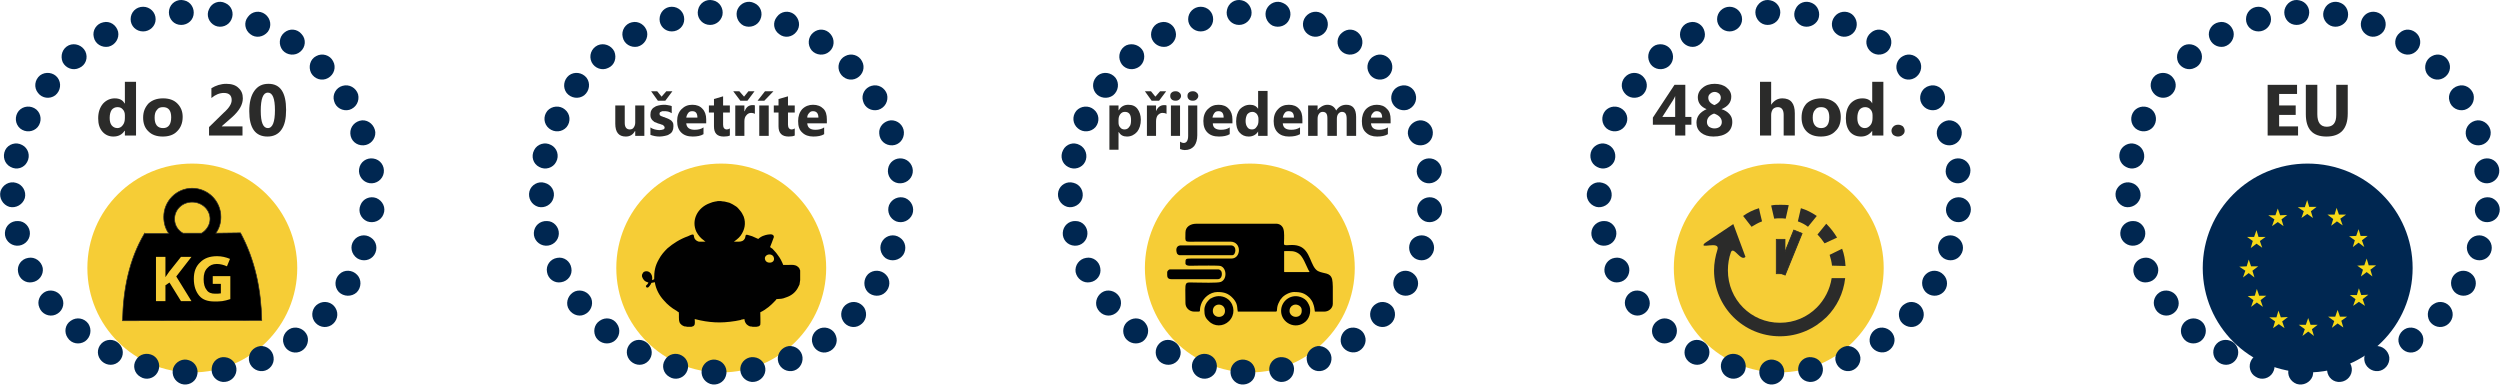
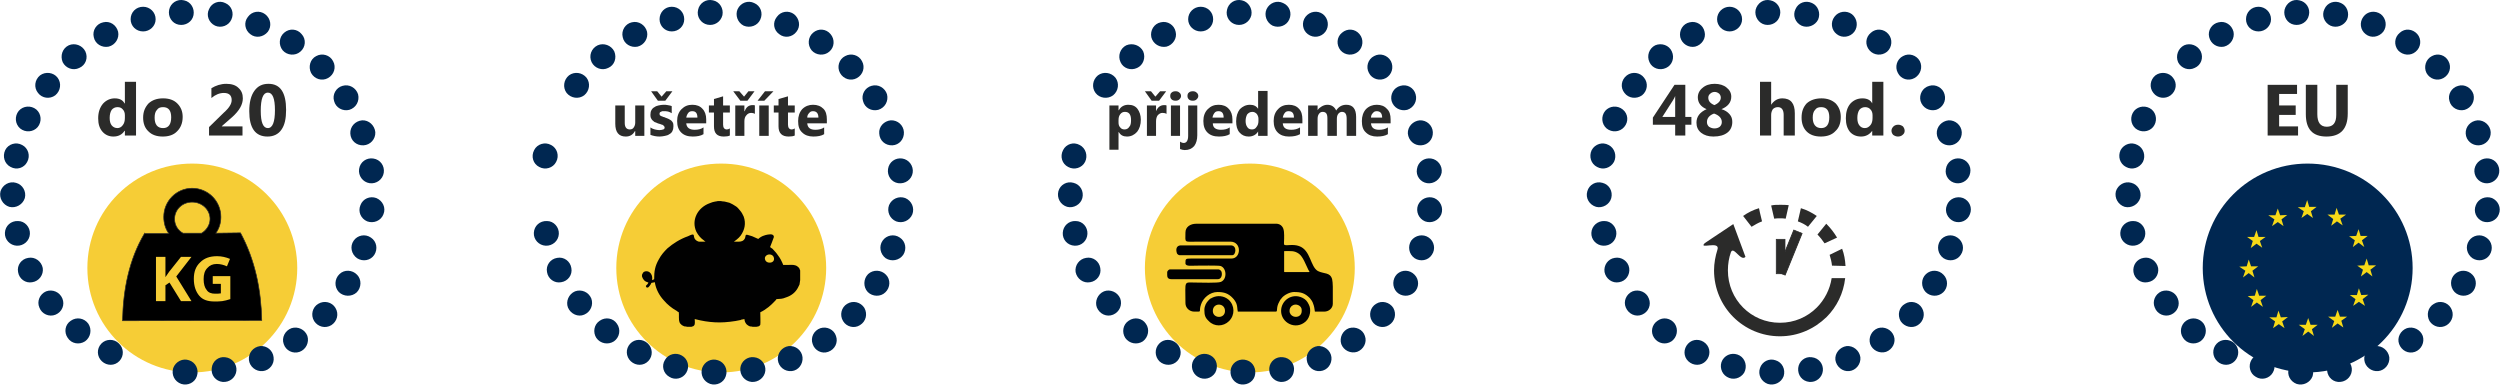
<svg xmlns="http://www.w3.org/2000/svg" xml:space="preserve" width="702px" height="108px" version="1.1" style="shape-rendering:geometricPrecision; text-rendering:geometricPrecision; image-rendering:optimizeQuality; fill-rule:evenodd; clip-rule:evenodd" viewBox="0 0 73.96 11.38">
  <defs>
    <style type="text/css">

   

    .str0 {stroke:#2B2B2A;stroke-width:0.02;stroke-miterlimit:22.926}

    .fil7 {fill:#2B2B2A}

    .fil1 {fill:black}

    .fil3 {fill:#002751}

    .fil6 {fill:#010101}

    .fil0 {fill:#F6CD36}

    .fil5 {fill:#2B2B2A;fill-rule:nonzero}

    .fil4 {fill:#002751;fill-rule:nonzero}

    .fil2 {fill:#F6CD36;fill-rule:nonzero}

    .fil8 {fill:#F7D917;fill-rule:nonzero}

   

  </style>
  </defs>
  <g id="Vrstva_x0020_1">
    <g id="_105553461022112">
      <path class="fil0" d="M5.68 4.84c1.72,0 3.11,1.38 3.11,3.09 0,1.71 -1.39,3.09 -3.11,3.09 -1.71,0 -3.1,-1.38 -3.1,-3.09 0,-1.71 1.39,-3.09 3.1,-3.09z" />
      <g>
        <path class="fil1 str0" d="M4.27 6.91l0.72 0c-0.1,-0.14 -0.15,-0.31 -0.15,-0.49 0,-0.47 0.38,-0.85 0.84,-0.85 0.47,0 0.85,0.38 0.85,0.85 0,0.18 -0.05,0.34 -0.15,0.48l0.73 -0.01c0.43,0.8 0.61,1.67 0.63,2.59l-4.12 0.01c0.02,-0.94 0.2,-1.82 0.65,-2.58zm1.14 -0.01l0.55 0c0.15,-0.09 0.25,-0.25 0.25,-0.42 0,-0.28 -0.24,-0.5 -0.53,-0.5 -0.29,0 -0.52,0.22 -0.52,0.5 0,0.18 0.1,0.34 0.25,0.42z" />
        <path class="fil2" d="M5.66 8.91l-0.31 0 -0.34 -0.55 -0.12 0.08 0 0.47 -0.28 0 0 -1.31 0.28 0 0 0.6 0.11 -0.16 0.35 -0.44 0.31 0 -0.45 0.58 0.45 0.73zm0.63 -0.74l0.52 0 0 0.68c-0.09,0.03 -0.17,0.05 -0.24,0.06 -0.08,0.01 -0.15,0.01 -0.23,0.01 -0.2,0 -0.35,-0.05 -0.45,-0.17 -0.1,-0.12 -0.16,-0.28 -0.16,-0.5 0,-0.21 0.06,-0.37 0.19,-0.49 0.12,-0.12 0.28,-0.18 0.5,-0.18 0.13,0 0.26,0.03 0.38,0.08l-0.09 0.22c-0.09,-0.04 -0.19,-0.07 -0.3,-0.07 -0.12,0 -0.21,0.04 -0.28,0.12 -0.08,0.08 -0.11,0.19 -0.11,0.33 0,0.14 0.03,0.25 0.09,0.32 0.05,0.08 0.14,0.11 0.25,0.11 0.06,0 0.12,0 0.17,-0.01l0 -0.28 -0.24 0 0 -0.23z" />
      </g>
      <g>
        <path class="fil3" d="M4.23 0.2c0.2,0 0.37,0.16 0.37,0.37 0,0.2 -0.17,0.36 -0.37,0.36 -0.21,0 -0.37,-0.16 -0.37,-0.36 0,-0.21 0.16,-0.37 0.37,-0.37z" />
        <path class="fil3" d="M5.44 0.01c0.2,0.04 0.32,0.24 0.28,0.44 -0.04,0.2 -0.24,0.32 -0.44,0.28 -0.2,-0.04 -0.32,-0.24 -0.28,-0.44 0.04,-0.2 0.24,-0.33 0.44,-0.28z" />
        <path class="fil3" d="M6.66 0.09c0.19,0.08 0.27,0.3 0.18,0.49 -0.08,0.18 -0.3,0.26 -0.48,0.18 -0.19,-0.09 -0.27,-0.31 -0.18,-0.49 0.08,-0.19 0.3,-0.27 0.48,-0.18z" />
        <path class="fil3" d="M7.84 0.42c0.17,0.13 0.2,0.36 0.08,0.52 -0.13,0.16 -0.36,0.2 -0.52,0.07 -0.16,-0.12 -0.2,-0.35 -0.07,-0.51 0.12,-0.17 0.35,-0.2 0.51,-0.08z" />
        <path class="fil3" d="M8.92 1.01c0.14,0.15 0.12,0.39 -0.04,0.52 -0.15,0.13 -0.39,0.11 -0.52,-0.04 -0.13,-0.16 -0.11,-0.39 0.04,-0.52 0.16,-0.14 0.39,-0.12 0.52,0.04z" />
        <path class="fil3" d="M9.85 1.81c0.1,0.18 0.03,0.4 -0.15,0.5 -0.18,0.1 -0.4,0.03 -0.5,-0.15 -0.09,-0.18 -0.03,-0.41 0.15,-0.5 0.18,-0.1 0.41,-0.03 0.5,0.15z" />
        <path class="fil3" d="M10.59 2.79c0.05,0.2 -0.06,0.4 -0.26,0.46 -0.19,0.05 -0.4,-0.06 -0.45,-0.26 -0.06,-0.19 0.06,-0.4 0.25,-0.45 0.2,-0.06 0.4,0.06 0.46,0.25z" />
        <path class="fil3" d="M11.1 3.91c0.01,0.21 -0.15,0.38 -0.35,0.39 -0.21,0.01 -0.38,-0.14 -0.39,-0.35 -0.01,-0.2 0.14,-0.37 0.35,-0.39 0.2,-0.01 0.37,0.15 0.39,0.35z" />
        <path class="fil3" d="M11.35 5.11c-0.03,0.2 -0.22,0.34 -0.42,0.31 -0.2,-0.03 -0.34,-0.22 -0.31,-0.42 0.03,-0.21 0.22,-0.34 0.42,-0.31 0.21,0.03 0.34,0.22 0.31,0.42z" />
        <path class="fil3" d="M11.34 6.34c-0.07,0.19 -0.29,0.28 -0.48,0.21 -0.19,-0.08 -0.28,-0.29 -0.2,-0.48 0.07,-0.19 0.28,-0.28 0.47,-0.21 0.19,0.08 0.29,0.29 0.21,0.48z" />
        <path class="fil3" d="M11.07 7.54c-0.11,0.17 -0.34,0.21 -0.51,0.1 -0.17,-0.12 -0.22,-0.35 -0.1,-0.52 0.11,-0.16 0.34,-0.21 0.51,-0.09 0.17,0.11 0.21,0.34 0.1,0.51z" />
        <path class="fil3" d="M10.55 8.65c-0.15,0.14 -0.39,0.13 -0.53,-0.01 -0.14,-0.15 -0.13,-0.39 0.02,-0.53 0.14,-0.14 0.38,-0.13 0.52,0.02 0.14,0.14 0.13,0.38 -0.01,0.52z" />
        <path class="fil3" d="M9.8 9.62c-0.18,0.11 -0.4,0.05 -0.51,-0.12 -0.11,-0.18 -0.05,-0.41 0.12,-0.51 0.18,-0.11 0.41,-0.05 0.51,0.12 0.11,0.18 0.05,0.4 -0.12,0.51z" />
        <path class="fil3" d="M8.86 10.41c-0.2,0.07 -0.41,-0.04 -0.47,-0.23 -0.07,-0.19 0.04,-0.4 0.23,-0.47 0.19,-0.06 0.4,0.04 0.47,0.23 0.06,0.19 -0.04,0.4 -0.23,0.47z" />
        <path class="fil3" d="M7.77 10.98c-0.2,0.02 -0.39,-0.13 -0.41,-0.33 -0.02,-0.2 0.12,-0.38 0.33,-0.41 0.2,-0.02 0.38,0.13 0.4,0.33 0.03,0.2 -0.12,0.39 -0.32,0.41z" />
        <path class="fil3" d="M6.58 11.3c-0.2,-0.02 -0.35,-0.2 -0.32,-0.41 0.02,-0.2 0.2,-0.35 0.4,-0.32 0.2,0.02 0.35,0.2 0.33,0.4 -0.02,0.2 -0.2,0.35 -0.41,0.33z" />
        <path class="fil3" d="M5.36 11.36c-0.2,-0.07 -0.3,-0.27 -0.24,-0.47 0.07,-0.19 0.28,-0.3 0.47,-0.23 0.19,0.06 0.3,0.27 0.23,0.47 -0.06,0.19 -0.27,0.29 -0.46,0.23z" />
-         <path class="fil3" d="M4.15 11.15c-0.18,-0.1 -0.24,-0.33 -0.13,-0.5 0.1,-0.18 0.33,-0.23 0.51,-0.13 0.17,0.1 0.23,0.33 0.12,0.51 -0.1,0.17 -0.33,0.23 -0.5,0.12z" />
        <path class="fil3" d="M3.01 10.69c-0.15,-0.14 -0.16,-0.37 -0.02,-0.52 0.14,-0.15 0.38,-0.15 0.52,-0.01 0.15,0.14 0.16,0.37 0.02,0.52 -0.14,0.15 -0.37,0.15 -0.52,0.01z" />
        <path class="fil3" d="M2 10c-0.12,-0.17 -0.08,-0.4 0.09,-0.51 0.17,-0.12 0.4,-0.08 0.52,0.09 0.11,0.17 0.07,0.4 -0.1,0.52 -0.17,0.11 -0.4,0.07 -0.51,-0.1z" />
        <path class="fil3" d="M1.16 9.1c-0.08,-0.18 0.01,-0.4 0.2,-0.48 0.19,-0.07 0.4,0.02 0.48,0.21 0.08,0.19 -0.01,0.4 -0.2,0.48 -0.19,0.08 -0.41,-0.02 -0.48,-0.21z" />
        <path class="fil3" d="M0.53 8.05c-0.04,-0.2 0.1,-0.39 0.3,-0.42 0.2,-0.04 0.39,0.1 0.43,0.3 0.03,0.2 -0.11,0.39 -0.31,0.42 -0.2,0.04 -0.39,-0.1 -0.42,-0.3z" />
        <path class="fil3" d="M0.14 6.89c0.01,-0.21 0.18,-0.36 0.39,-0.35 0.2,0 0.36,0.18 0.35,0.38 -0.01,0.21 -0.19,0.36 -0.39,0.35 -0.2,-0.01 -0.36,-0.18 -0.35,-0.38z" />
        <path class="fil3" d="M0.01 5.66c0.06,-0.19 0.26,-0.31 0.46,-0.25 0.19,0.05 0.31,0.25 0.26,0.45 -0.06,0.19 -0.26,0.31 -0.46,0.26 -0.19,-0.06 -0.31,-0.26 -0.26,-0.46z" />
        <path class="fil3" d="M0.15 4.44c0.09,-0.18 0.32,-0.25 0.5,-0.15 0.18,0.09 0.25,0.32 0.15,0.5 -0.09,0.18 -0.31,0.25 -0.49,0.15 -0.18,-0.09 -0.25,-0.31 -0.16,-0.5z" />
        <path class="fil3" d="M0.55 3.28c0.13,-0.15 0.36,-0.17 0.52,-0.04 0.15,0.13 0.17,0.36 0.04,0.52 -0.13,0.15 -0.36,0.17 -0.52,0.04 -0.15,-0.13 -0.17,-0.36 -0.04,-0.52z" />
        <path class="fil3" d="M1.18 2.23c0.16,-0.12 0.4,-0.09 0.52,0.07 0.12,0.16 0.09,0.39 -0.07,0.52 -0.16,0.12 -0.39,0.09 -0.51,-0.07 -0.13,-0.16 -0.1,-0.39 0.06,-0.52z" />
        <path class="fil3" d="M2.03 1.34c0.18,-0.08 0.4,0 0.49,0.18 0.09,0.19 0.01,0.41 -0.18,0.49 -0.18,0.09 -0.4,0.01 -0.49,-0.17 -0.08,-0.19 -0.01,-0.41 0.18,-0.5z" />
        <path class="fil3" d="M3.05 0.66c0.2,-0.05 0.39,0.08 0.44,0.28 0.04,0.19 -0.08,0.39 -0.28,0.44 -0.2,0.04 -0.4,-0.08 -0.44,-0.28 -0.05,-0.2 0.08,-0.4 0.28,-0.44z" />
      </g>
      <path class="fil0" d="M21.33 4.84c1.72,0 3.11,1.38 3.11,3.09 0,1.71 -1.39,3.09 -3.11,3.09 -1.71,0 -3.1,-1.38 -3.1,-3.09 0,-1.71 1.39,-3.09 3.1,-3.09z" />
      <g>
        <path class="fil4" d="M21.31 8.96l-0.34 0 -0.37 -0.6 -0.13 0.09 0 0.51 -0.3 0 0 -1.42 0.3 0 0 0.65 0.12 -0.17 0.38 -0.48 0.34 0 -0.5 0.62 0.5 0.8zm0.68 -0.8l0.56 0 0 0.74c-0.09,0.03 -0.17,0.05 -0.25,0.06 -0.08,0.01 -0.17,0.02 -0.25,0.02 -0.22,0 -0.38,-0.06 -0.49,-0.19 -0.12,-0.13 -0.17,-0.31 -0.17,-0.54 0,-0.23 0.06,-0.41 0.19,-0.54 0.13,-0.13 0.32,-0.19 0.55,-0.19 0.15,0 0.29,0.02 0.42,0.08l-0.1 0.24c-0.1,-0.05 -0.21,-0.07 -0.32,-0.07 -0.13,0 -0.24,0.04 -0.32,0.13 -0.07,0.09 -0.11,0.2 -0.11,0.35 0,0.16 0.03,0.27 0.09,0.35 0.07,0.09 0.16,0.13 0.28,0.13 0.06,0 0.12,-0.01 0.19,-0.02l0 -0.3 -0.27 0 0 -0.25z" />
        <path class="fil3" d="M19.87 0.2c0.21,0 0.37,0.16 0.37,0.37 0,0.2 -0.16,0.36 -0.37,0.36 -0.2,0 -0.36,-0.16 -0.36,-0.36 0,-0.21 0.16,-0.37 0.36,-0.37z" />
        <path class="fil3" d="M21.09 0.01c0.2,0.04 0.32,0.24 0.28,0.44 -0.05,0.2 -0.24,0.32 -0.44,0.28 -0.2,-0.04 -0.33,-0.24 -0.28,-0.44 0.04,-0.2 0.24,-0.33 0.44,-0.28z" />
        <path class="fil3" d="M22.31 0.09c0.19,0.08 0.27,0.3 0.18,0.49 -0.08,0.18 -0.3,0.26 -0.49,0.18 -0.18,-0.09 -0.26,-0.31 -0.18,-0.49 0.09,-0.19 0.31,-0.27 0.49,-0.18z" />
        <path class="fil3" d="M23.49 0.42c0.16,0.13 0.2,0.36 0.07,0.52 -0.12,0.16 -0.35,0.2 -0.51,0.07 -0.17,-0.12 -0.2,-0.35 -0.07,-0.51 0.12,-0.17 0.35,-0.2 0.51,-0.08z" />
        <path class="fil3" d="M24.57 1.01c0.13,0.15 0.12,0.39 -0.04,0.52 -0.15,0.13 -0.39,0.11 -0.52,-0.04 -0.13,-0.16 -0.11,-0.39 0.04,-0.52 0.16,-0.14 0.39,-0.12 0.52,0.04z" />
        <path class="fil3" d="M25.5 1.81c0.1,0.18 0.03,0.4 -0.15,0.5 -0.18,0.1 -0.4,0.03 -0.5,-0.15 -0.1,-0.18 -0.03,-0.41 0.15,-0.5 0.18,-0.1 0.41,-0.03 0.5,0.15z" />
        <path class="fil3" d="M26.24 2.79c0.05,0.2 -0.06,0.4 -0.26,0.46 -0.2,0.05 -0.4,-0.06 -0.45,-0.26 -0.06,-0.19 0.06,-0.4 0.25,-0.45 0.2,-0.06 0.4,0.06 0.46,0.25z" />
        <path class="fil3" d="M26.74 3.91c0.01,0.21 -0.14,0.38 -0.34,0.39 -0.21,0.01 -0.38,-0.14 -0.39,-0.35 -0.02,-0.2 0.14,-0.37 0.34,-0.39 0.21,-0.01 0.38,0.15 0.39,0.35z" />
        <path class="fil3" d="M27 5.11c-0.03,0.2 -0.22,0.34 -0.43,0.31 -0.2,-0.03 -0.33,-0.22 -0.3,-0.42 0.03,-0.21 0.22,-0.34 0.42,-0.31 0.2,0.03 0.34,0.22 0.31,0.42z" />
        <path class="fil3" d="M26.99 6.34c-0.08,0.19 -0.29,0.28 -0.48,0.21 -0.19,-0.08 -0.28,-0.29 -0.21,-0.48 0.08,-0.19 0.29,-0.28 0.48,-0.21 0.19,0.08 0.28,0.29 0.21,0.48z" />
        <path class="fil3" d="M26.72 7.54c-0.12,0.17 -0.35,0.21 -0.52,0.1 -0.16,-0.12 -0.21,-0.35 -0.09,-0.52 0.11,-0.16 0.34,-0.21 0.51,-0.09 0.17,0.11 0.21,0.34 0.1,0.51z" />
        <path class="fil3" d="M26.19 8.65c-0.14,0.14 -0.38,0.13 -0.52,-0.01 -0.14,-0.15 -0.13,-0.39 0.01,-0.53 0.15,-0.14 0.39,-0.13 0.53,0.02 0.14,0.14 0.13,0.38 -0.02,0.52z" />
        <path class="fil3" d="M25.44 9.62c-0.17,0.11 -0.4,0.05 -0.5,-0.12 -0.11,-0.18 -0.05,-0.41 0.12,-0.51 0.18,-0.11 0.4,-0.05 0.51,0.12 0.1,0.18 0.05,0.4 -0.13,0.51z" />
        <path class="fil3" d="M24.5 10.41c-0.19,0.07 -0.4,-0.04 -0.46,-0.23 -0.07,-0.19 0.03,-0.4 0.23,-0.47 0.19,-0.06 0.4,0.04 0.46,0.23 0.07,0.19 -0.03,0.4 -0.23,0.47z" />
        <path class="fil3" d="M23.42 10.98c-0.21,0.02 -0.39,-0.13 -0.41,-0.33 -0.02,-0.2 0.12,-0.38 0.32,-0.41 0.21,-0.02 0.39,0.13 0.41,0.33 0.02,0.2 -0.12,0.39 -0.32,0.41z" />
        <path class="fil3" d="M22.23 11.3c-0.2,-0.02 -0.35,-0.2 -0.33,-0.41 0.02,-0.2 0.21,-0.35 0.41,-0.32 0.2,0.02 0.35,0.2 0.33,0.4 -0.02,0.2 -0.21,0.35 -0.41,0.33z" />
        <path class="fil3" d="M21.01 11.36c-0.2,-0.07 -0.3,-0.27 -0.24,-0.47 0.07,-0.19 0.27,-0.3 0.47,-0.23 0.19,0.06 0.3,0.27 0.23,0.47 -0.06,0.19 -0.27,0.29 -0.46,0.23z" />
        <path class="fil3" d="M19.8 11.15c-0.18,-0.1 -0.24,-0.33 -0.13,-0.5 0.1,-0.18 0.33,-0.23 0.5,-0.13 0.18,0.1 0.24,0.33 0.13,0.51 -0.1,0.17 -0.33,0.23 -0.5,0.12z" />
        <path class="fil3" d="M18.66 10.69c-0.15,-0.14 -0.16,-0.37 -0.02,-0.52 0.14,-0.15 0.37,-0.15 0.52,-0.01 0.15,0.14 0.16,0.37 0.02,0.52 -0.14,0.15 -0.37,0.15 -0.52,0.01z" />
        <path class="fil3" d="M17.64 10c-0.11,-0.17 -0.07,-0.4 0.1,-0.51 0.17,-0.12 0.4,-0.08 0.51,0.09 0.12,0.17 0.08,0.4 -0.09,0.52 -0.17,0.11 -0.4,0.07 -0.52,-0.1z" />
        <path class="fil3" d="M16.8 9.1c-0.07,-0.18 0.02,-0.4 0.21,-0.48 0.19,-0.07 0.4,0.02 0.48,0.21 0.07,0.19 -0.02,0.4 -0.21,0.48 -0.18,0.08 -0.4,-0.02 -0.48,-0.21z" />
        <path class="fil3" d="M16.18 8.05c-0.04,-0.2 0.1,-0.39 0.3,-0.42 0.2,-0.04 0.39,0.1 0.42,0.3 0.04,0.2 -0.1,0.39 -0.3,0.42 -0.2,0.04 -0.39,-0.1 -0.42,-0.3z" />
        <path class="fil3" d="M15.79 6.89c0.01,-0.21 0.18,-0.36 0.39,-0.35 0.2,0 0.36,0.18 0.35,0.38 -0.01,0.21 -0.19,0.36 -0.39,0.35 -0.2,-0.01 -0.36,-0.18 -0.35,-0.38z" />
-         <path class="fil3" d="M15.66 5.66c0.05,-0.19 0.26,-0.31 0.45,-0.25 0.2,0.05 0.32,0.25 0.26,0.45 -0.05,0.19 -0.25,0.31 -0.45,0.26 -0.2,-0.06 -0.31,-0.26 -0.26,-0.46z" />
        <path class="fil3" d="M15.8 4.44c0.09,-0.18 0.32,-0.25 0.5,-0.15 0.18,0.09 0.25,0.32 0.15,0.5 -0.09,0.18 -0.32,0.25 -0.5,0.15 -0.18,-0.09 -0.25,-0.31 -0.15,-0.5z" />
-         <path class="fil3" d="M16.19 3.28c0.13,-0.15 0.37,-0.17 0.52,-0.04 0.16,0.13 0.18,0.36 0.05,0.52 -0.13,0.15 -0.36,0.17 -0.52,0.04 -0.16,-0.13 -0.18,-0.36 -0.05,-0.52z" />
        <path class="fil3" d="M16.83 2.23c0.16,-0.12 0.39,-0.09 0.52,0.07 0.12,0.16 0.09,0.39 -0.07,0.52 -0.16,0.12 -0.39,0.09 -0.52,-0.07 -0.12,-0.16 -0.09,-0.39 0.07,-0.52z" />
        <path class="fil3" d="M17.68 1.34c0.18,-0.08 0.4,0 0.49,0.18 0.08,0.19 0.01,0.41 -0.18,0.49 -0.18,0.09 -0.4,0.01 -0.49,-0.17 -0.09,-0.19 -0.01,-0.41 0.18,-0.5z" />
        <path class="fil3" d="M18.69 0.66c0.2,-0.05 0.4,0.08 0.45,0.28 0.04,0.19 -0.08,0.39 -0.28,0.44 -0.2,0.04 -0.4,-0.08 -0.44,-0.28 -0.05,-0.2 0.08,-0.4 0.27,-0.44z" />
      </g>
      <path class="fil0" d="M36.98 4.84c1.71,0 3.1,1.38 3.1,3.09 0,1.71 -1.39,3.09 -3.1,3.09 -1.72,0 -3.11,-1.38 -3.11,-3.09 0,-1.71 1.39,-3.09 3.11,-3.09z" />
      <g>
        <path class="fil3" d="M35.52 0.2c0.21,0 0.37,0.16 0.37,0.37 0,0.2 -0.16,0.36 -0.37,0.36 -0.2,0 -0.37,-0.16 -0.37,-0.36 0,-0.21 0.17,-0.37 0.37,-0.37z" />
        <path class="fil3" d="M36.74 0.01c0.19,0.04 0.32,0.24 0.28,0.44 -0.05,0.2 -0.24,0.32 -0.44,0.28 -0.2,-0.04 -0.33,-0.24 -0.28,-0.44 0.04,-0.2 0.24,-0.33 0.44,-0.28z" />
        <path class="fil3" d="M37.96 0.09c0.19,0.08 0.27,0.3 0.18,0.49 -0.08,0.18 -0.3,0.26 -0.49,0.18 -0.18,-0.09 -0.26,-0.31 -0.18,-0.49 0.09,-0.19 0.31,-0.27 0.49,-0.18z" />
        <path class="fil3" d="M39.14 0.42c0.16,0.13 0.19,0.36 0.07,0.52 -0.12,0.16 -0.35,0.2 -0.52,0.07 -0.16,-0.12 -0.19,-0.35 -0.07,-0.51 0.13,-0.17 0.36,-0.2 0.52,-0.08z" />
        <path class="fil3" d="M40.22 1.01c0.13,0.15 0.11,0.39 -0.04,0.52 -0.16,0.13 -0.39,0.11 -0.52,-0.04 -0.13,-0.16 -0.12,-0.39 0.04,-0.52 0.16,-0.14 0.39,-0.12 0.52,0.04z" />
        <path class="fil3" d="M41.15 1.81c0.09,0.18 0.03,0.4 -0.15,0.5 -0.18,0.1 -0.41,0.03 -0.5,-0.15 -0.1,-0.18 -0.03,-0.41 0.15,-0.5 0.18,-0.1 0.4,-0.03 0.5,0.15z" />
        <path class="fil3" d="M41.88 2.79c0.06,0.2 -0.06,0.4 -0.25,0.46 -0.2,0.05 -0.4,-0.06 -0.46,-0.26 -0.05,-0.19 0.06,-0.4 0.26,-0.45 0.2,-0.06 0.4,0.06 0.45,0.25z" />
        <path class="fil3" d="M42.39 3.91c0.01,0.21 -0.14,0.38 -0.35,0.39 -0.2,0.01 -0.37,-0.14 -0.39,-0.35 -0.01,-0.2 0.15,-0.37 0.35,-0.39 0.21,-0.01 0.38,0.15 0.39,0.35z" />
        <path class="fil3" d="M42.65 5.11c-0.04,0.2 -0.23,0.34 -0.43,0.31 -0.2,-0.03 -0.34,-0.22 -0.3,-0.42 0.03,-0.21 0.22,-0.34 0.42,-0.31 0.2,0.03 0.34,0.22 0.31,0.42z" />
        <path class="fil3" d="M42.64 6.34c-0.08,0.19 -0.29,0.28 -0.48,0.21 -0.19,-0.08 -0.28,-0.29 -0.21,-0.48 0.08,-0.19 0.29,-0.28 0.48,-0.21 0.19,0.08 0.28,0.29 0.21,0.48z" />
        <path class="fil3" d="M42.36 7.54c-0.11,0.17 -0.34,0.21 -0.51,0.1 -0.17,-0.12 -0.21,-0.35 -0.1,-0.52 0.12,-0.16 0.35,-0.21 0.52,-0.09 0.16,0.11 0.21,0.34 0.09,0.51z" />
        <path class="fil3" d="M41.84 8.65c-0.15,0.14 -0.38,0.13 -0.52,-0.01 -0.14,-0.15 -0.13,-0.39 0.01,-0.53 0.15,-0.14 0.38,-0.13 0.52,0.02 0.14,0.14 0.14,0.38 -0.01,0.52z" />
        <path class="fil3" d="M41.09 9.62c-0.17,0.11 -0.4,0.05 -0.5,-0.12 -0.11,-0.18 -0.05,-0.41 0.12,-0.51 0.17,-0.11 0.4,-0.05 0.51,0.12 0.1,0.18 0.05,0.4 -0.13,0.51z" />
        <path class="fil3" d="M40.15 10.41c-0.19,0.06 -0.4,-0.04 -0.47,-0.23 -0.06,-0.19 0.04,-0.4 0.23,-0.47 0.2,-0.06 0.41,0.04 0.47,0.23 0.07,0.19 -0.04,0.4 -0.23,0.47z" />
        <path class="fil3" d="M39.06 10.98c-0.2,0.02 -0.38,-0.13 -0.4,-0.33 -0.03,-0.2 0.12,-0.38 0.32,-0.41 0.2,-0.02 0.39,0.13 0.41,0.33 0.02,0.2 -0.12,0.39 -0.33,0.41z" />
        <path class="fil3" d="M37.88 11.3c-0.2,-0.02 -0.35,-0.2 -0.33,-0.41 0.02,-0.2 0.2,-0.35 0.41,-0.32 0.2,0.02 0.35,0.2 0.32,0.4 -0.02,0.2 -0.2,0.35 -0.4,0.33z" />
        <path class="fil3" d="M36.65 11.36c-0.19,-0.07 -0.29,-0.27 -0.23,-0.47 0.06,-0.19 0.27,-0.3 0.47,-0.23 0.19,0.06 0.29,0.27 0.23,0.47 -0.06,0.19 -0.27,0.29 -0.47,0.23z" />
        <path class="fil3" d="M35.44 11.15c-0.17,-0.1 -0.23,-0.33 -0.13,-0.5 0.11,-0.18 0.34,-0.23 0.51,-0.13 0.18,0.1 0.23,0.33 0.13,0.51 -0.11,0.17 -0.33,0.23 -0.51,0.12z" />
        <path class="fil3" d="M34.3 10.69c-0.14,-0.14 -0.15,-0.37 -0.01,-0.52 0.14,-0.15 0.37,-0.15 0.52,-0.01 0.15,0.14 0.16,0.37 0.02,0.52 -0.14,0.15 -0.38,0.15 -0.53,0.01z" />
        <path class="fil3" d="M33.29 10c-0.11,-0.17 -0.07,-0.4 0.1,-0.51 0.17,-0.12 0.4,-0.08 0.51,0.09 0.12,0.17 0.07,0.4 -0.09,0.52 -0.17,0.11 -0.4,0.07 -0.52,-0.1z" />
        <path class="fil3" d="M32.45 9.1c-0.07,-0.18 0.02,-0.4 0.21,-0.48 0.18,-0.07 0.4,0.02 0.48,0.21 0.07,0.19 -0.02,0.4 -0.21,0.48 -0.19,0.08 -0.4,-0.02 -0.48,-0.21z" />
        <path class="fil3" d="M31.82 8.05c-0.03,-0.2 0.11,-0.39 0.31,-0.42 0.2,-0.04 0.39,0.1 0.42,0.3 0.04,0.2 -0.1,0.39 -0.3,0.42 -0.2,0.04 -0.39,-0.1 -0.43,-0.3z" />
        <path class="fil3" d="M31.44 6.89c0.01,-0.21 0.18,-0.36 0.38,-0.35 0.21,0 0.36,0.18 0.35,0.38 -0.01,0.21 -0.18,0.36 -0.38,0.35 -0.21,-0.01 -0.36,-0.18 -0.35,-0.38z" />
        <path class="fil3" d="M31.31 5.66c0.05,-0.19 0.25,-0.31 0.45,-0.25 0.2,0.05 0.31,0.25 0.26,0.45 -0.05,0.19 -0.26,0.31 -0.45,0.26 -0.2,-0.06 -0.31,-0.26 -0.26,-0.46z" />
        <path class="fil3" d="M31.45 4.44c0.09,-0.18 0.31,-0.25 0.49,-0.15 0.18,0.09 0.25,0.32 0.16,0.5 -0.09,0.18 -0.32,0.25 -0.5,0.15 -0.18,-0.09 -0.25,-0.31 -0.15,-0.5z" />
-         <path class="fil3" d="M31.84 3.28c0.13,-0.15 0.37,-0.17 0.52,-0.04 0.16,0.13 0.18,0.36 0.05,0.52 -0.13,0.15 -0.37,0.17 -0.52,0.04 -0.16,-0.13 -0.18,-0.36 -0.05,-0.52z" />
+         <path class="fil3" d="M31.84 3.28z" />
        <path class="fil3" d="M32.48 2.23c0.16,-0.12 0.39,-0.09 0.52,0.07 0.12,0.16 0.09,0.39 -0.07,0.52 -0.16,0.12 -0.4,0.09 -0.52,-0.07 -0.12,-0.16 -0.09,-0.39 0.07,-0.52z" />
        <path class="fil3" d="M33.32 1.34c0.19,-0.08 0.41,0 0.5,0.18 0.08,0.19 0,0.41 -0.18,0.49 -0.19,0.09 -0.41,0.01 -0.49,-0.17 -0.09,-0.19 -0.01,-0.41 0.17,-0.5z" />
        <path class="fil3" d="M34.34 0.66c0.2,-0.05 0.4,0.08 0.44,0.28 0.05,0.19 -0.08,0.39 -0.27,0.44 -0.2,0.04 -0.4,-0.08 -0.45,-0.28 -0.04,-0.2 0.08,-0.4 0.28,-0.44z" />
      </g>
-       <path class="fil0" d="M52.63 4.84c1.71,0 3.1,1.38 3.1,3.09 0,1.71 -1.39,3.09 -3.1,3.09 -1.72,0 -3.11,-1.38 -3.11,-3.09 0,-1.71 1.39,-3.09 3.11,-3.09z" />
      <g>
        <path class="fil3" d="M51.17 0.2c0.2,0 0.37,0.16 0.37,0.37 0,0.2 -0.17,0.36 -0.37,0.36 -0.2,0 -0.37,-0.16 -0.37,-0.36 0,-0.21 0.17,-0.37 0.37,-0.37z" />
        <path class="fil3" d="M52.38 0.01c0.2,0.04 0.33,0.24 0.28,0.44 -0.04,0.2 -0.24,0.32 -0.44,0.28 -0.19,-0.04 -0.32,-0.24 -0.28,-0.44 0.05,-0.2 0.24,-0.33 0.44,-0.28z" />
        <path class="fil3" d="M53.61 0.09c0.18,0.08 0.26,0.3 0.18,0.49 -0.09,0.18 -0.31,0.26 -0.49,0.18 -0.19,-0.09 -0.27,-0.31 -0.18,-0.49 0.08,-0.19 0.3,-0.27 0.49,-0.18z" />
        <path class="fil3" d="M54.79 0.42c0.16,0.13 0.19,0.36 0.07,0.52 -0.12,0.16 -0.36,0.2 -0.52,0.07 -0.16,-0.12 -0.19,-0.35 -0.07,-0.51 0.12,-0.17 0.36,-0.2 0.52,-0.08z" />
        <path class="fil3" d="M55.87 1.01c0.13,0.15 0.11,0.39 -0.04,0.52 -0.16,0.13 -0.39,0.11 -0.52,-0.04 -0.14,-0.16 -0.12,-0.39 0.04,-0.52 0.15,-0.14 0.39,-0.12 0.52,0.04z" />
        <path class="fil3" d="M56.8 1.81c0.09,0.18 0.02,0.4 -0.16,0.5 -0.18,0.1 -0.4,0.03 -0.49,-0.15 -0.1,-0.18 -0.03,-0.41 0.15,-0.5 0.18,-0.1 0.4,-0.03 0.5,0.15z" />
        <path class="fil3" d="M57.53 2.79c0.06,0.2 -0.06,0.4 -0.25,0.46 -0.2,0.05 -0.4,-0.06 -0.46,-0.26 -0.05,-0.19 0.06,-0.4 0.26,-0.45 0.19,-0.06 0.4,0.06 0.45,0.25z" />
        <path class="fil3" d="M58.04 3.91c0.01,0.21 -0.15,0.38 -0.35,0.39 -0.2,0.01 -0.38,-0.14 -0.39,-0.35 -0.01,-0.2 0.15,-0.37 0.35,-0.39 0.2,-0.01 0.38,0.15 0.39,0.35z" />
        <path class="fil3" d="M58.29 5.11c-0.03,0.2 -0.22,0.34 -0.42,0.31 -0.2,-0.03 -0.34,-0.22 -0.3,-0.42 0.03,-0.21 0.22,-0.34 0.42,-0.31 0.2,0.03 0.34,0.22 0.3,0.42z" />
        <path class="fil3" d="M58.28 6.34c-0.07,0.19 -0.28,0.28 -0.47,0.21 -0.19,-0.08 -0.29,-0.29 -0.21,-0.48 0.07,-0.19 0.29,-0.28 0.48,-0.21 0.19,0.08 0.28,0.29 0.2,0.48z" />
        <path class="fil3" d="M58.01 7.54c-0.11,0.17 -0.34,0.21 -0.51,0.1 -0.17,-0.12 -0.21,-0.35 -0.1,-0.52 0.11,-0.16 0.34,-0.21 0.51,-0.09 0.17,0.11 0.22,0.34 0.1,0.51z" />
        <path class="fil3" d="M57.49 8.65c-0.15,0.14 -0.38,0.13 -0.52,-0.01 -0.14,-0.15 -0.14,-0.39 0.01,-0.53 0.15,-0.14 0.38,-0.13 0.52,0.02 0.14,0.14 0.14,0.38 -0.01,0.52z" />
        <path class="fil3" d="M56.74 9.62c-0.17,0.11 -0.4,0.05 -0.51,-0.12 -0.1,-0.18 -0.05,-0.41 0.13,-0.51 0.17,-0.11 0.4,-0.05 0.5,0.12 0.11,0.18 0.05,0.4 -0.12,0.51z" />
        <path class="fil3" d="M55.8 10.41c-0.19,0.06 -0.4,-0.04 -0.47,-0.23 -0.06,-0.19 0.04,-0.4 0.23,-0.47 0.19,-0.06 0.4,0.04 0.47,0.23 0.07,0.19 -0.04,0.4 -0.23,0.47z" />
        <path class="fil3" d="M54.71 10.98c-0.2,0.02 -0.38,-0.13 -0.41,-0.33 -0.02,-0.2 0.13,-0.38 0.33,-0.41 0.2,-0.02 0.38,0.13 0.41,0.33 0.02,0.2 -0.13,0.39 -0.33,0.41z" />
        <path class="fil3" d="M53.53 11.3c-0.21,-0.02 -0.35,-0.2 -0.33,-0.41 0.02,-0.2 0.2,-0.35 0.4,-0.32 0.21,0.02 0.35,0.2 0.33,0.4 -0.02,0.2 -0.2,0.35 -0.4,0.33z" />
        <path class="fil3" d="M52.3 11.36c-0.19,-0.07 -0.3,-0.27 -0.23,-0.47 0.06,-0.19 0.27,-0.3 0.46,-0.23 0.2,0.06 0.3,0.27 0.24,0.47 -0.07,0.19 -0.28,0.29 -0.47,0.23z" />
        <path class="fil3" d="M51.09 11.15c-0.17,-0.1 -0.23,-0.33 -0.13,-0.5 0.11,-0.18 0.33,-0.23 0.51,-0.13 0.17,0.1 0.23,0.33 0.13,0.51 -0.11,0.17 -0.33,0.23 -0.51,0.12z" />
        <path class="fil3" d="M49.95 10.69c-0.15,-0.14 -0.15,-0.37 -0.01,-0.52 0.14,-0.15 0.37,-0.15 0.52,-0.01 0.15,0.14 0.15,0.37 0.01,0.52 -0.14,0.15 -0.37,0.15 -0.52,0.01z" />
        <path class="fil3" d="M48.94 10c-0.12,-0.17 -0.07,-0.4 0.1,-0.51 0.16,-0.12 0.39,-0.08 0.51,0.09 0.11,0.17 0.07,0.4 -0.1,0.52 -0.17,0.11 -0.39,0.07 -0.51,-0.1z" />
        <path class="fil3" d="M48.1 9.1c-0.08,-0.18 0.01,-0.4 0.2,-0.48 0.19,-0.07 0.41,0.02 0.48,0.21 0.08,0.19 -0.01,0.4 -0.2,0.48 -0.19,0.08 -0.4,-0.02 -0.48,-0.21z" />
        <path class="fil3" d="M47.47 8.05c-0.03,-0.2 0.1,-0.39 0.3,-0.42 0.2,-0.04 0.4,0.1 0.43,0.3 0.03,0.2 -0.1,0.39 -0.3,0.42 -0.2,0.04 -0.39,-0.1 -0.43,-0.3z" />
        <path class="fil3" d="M47.08 6.89c0.01,-0.21 0.19,-0.36 0.39,-0.35 0.2,0 0.36,0.18 0.35,0.38 -0.01,0.21 -0.18,0.36 -0.39,0.35 -0.2,-0.01 -0.36,-0.18 -0.35,-0.38z" />
        <path class="fil3" d="M46.96 5.66c0.05,-0.19 0.25,-0.31 0.45,-0.25 0.2,0.05 0.31,0.25 0.26,0.45 -0.05,0.19 -0.26,0.31 -0.45,0.26 -0.2,-0.06 -0.32,-0.26 -0.26,-0.46z" />
        <path class="fil3" d="M47.09 4.44c0.1,-0.18 0.32,-0.25 0.5,-0.15 0.18,0.09 0.25,0.32 0.16,0.5 -0.1,0.18 -0.32,0.25 -0.5,0.15 -0.18,-0.09 -0.25,-0.31 -0.16,-0.5z" />
        <path class="fil3" d="M47.49 3.28c0.13,-0.15 0.36,-0.17 0.52,-0.04 0.16,0.13 0.18,0.36 0.04,0.52 -0.13,0.15 -0.36,0.17 -0.52,0.04 -0.15,-0.13 -0.17,-0.36 -0.04,-0.52z" />
        <path class="fil3" d="M48.13 2.23c0.16,-0.12 0.39,-0.09 0.51,0.07 0.13,0.16 0.1,0.39 -0.06,0.52 -0.17,0.12 -0.4,0.09 -0.52,-0.07 -0.13,-0.16 -0.1,-0.39 0.07,-0.52z" />
        <path class="fil3" d="M48.97 1.34c0.19,-0.08 0.41,0 0.49,0.18 0.09,0.19 0.01,0.41 -0.17,0.49 -0.19,0.09 -0.41,0.01 -0.49,-0.17 -0.09,-0.19 -0.01,-0.41 0.17,-0.5z" />
        <path class="fil3" d="M49.99 0.66c0.2,-0.05 0.4,0.08 0.44,0.28 0.05,0.19 -0.08,0.39 -0.28,0.44 -0.19,0.04 -0.39,-0.08 -0.44,-0.28 -0.04,-0.2 0.08,-0.4 0.28,-0.44z" />
      </g>
      <path class="fil5" d="M33.1 3.91l-0.01 0 0 0.52 -0.27 0 0 -1.31 0.27 0 0 0.14 0.01 0c0.06,-0.11 0.16,-0.16 0.28,-0.16 0.12,0 0.21,0.04 0.27,0.12 0.06,0.08 0.1,0.19 0.1,0.32 0,0.15 -0.04,0.27 -0.11,0.36 -0.08,0.09 -0.18,0.14 -0.3,0.14 -0.11,0 -0.19,-0.04 -0.24,-0.13zm-0.01 -0.36l0 0.07c0,0.06 0.01,0.11 0.05,0.15 0.03,0.04 0.07,0.06 0.13,0.06 0.06,0 0.11,-0.03 0.14,-0.08 0.04,-0.04 0.05,-0.11 0.05,-0.2 0,-0.16 -0.06,-0.24 -0.18,-0.24 -0.06,0 -0.1,0.02 -0.14,0.07 -0.03,0.04 -0.05,0.09 -0.05,0.17z" />
      <path id="_1" class="fil5" d="M34.51 3.37c-0.03,-0.02 -0.07,-0.03 -0.12,-0.03 -0.06,0 -0.1,0.03 -0.14,0.07 -0.03,0.04 -0.05,0.1 -0.05,0.18l0 0.43 -0.27 0 0 -0.9 0.27 0 0 0.17 0 0c0.05,-0.12 0.13,-0.18 0.24,-0.18 0.03,0 0.05,0 0.07,0.01l0 0.25zm-0.01 -0.67l-0.21 0.28 -0.22 0 -0.2 -0.28 0.18 0 0.13 0.16 0.14 -0.16 0.18 0z" />
      <path id="_2" class="fil5" d="M34.78 2.98c-0.05,0 -0.09,-0.01 -0.12,-0.04 -0.03,-0.03 -0.04,-0.06 -0.04,-0.1 0,-0.04 0.01,-0.08 0.04,-0.1 0.03,-0.03 0.07,-0.04 0.12,-0.04 0.04,0 0.08,0.01 0.11,0.04 0.03,0.02 0.05,0.06 0.05,0.1 0,0.04 -0.02,0.07 -0.05,0.1 -0.03,0.03 -0.07,0.04 -0.11,0.04zm0.13 1.04l-0.27 0 0 -0.9 0.27 0 0 0.9z" />
      <path id="_3" class="fil5" d="M35.29 2.98c-0.05,0 -0.09,-0.01 -0.12,-0.04 -0.03,-0.03 -0.04,-0.06 -0.04,-0.1 0,-0.04 0.01,-0.08 0.04,-0.1 0.03,-0.03 0.07,-0.04 0.12,-0.04 0.04,0 0.08,0.01 0.11,0.04 0.03,0.02 0.05,0.06 0.05,0.1 0,0.04 -0.02,0.07 -0.05,0.1 -0.03,0.03 -0.07,0.04 -0.11,0.04zm0.13 1.02c0,0.13 -0.03,0.24 -0.09,0.32 -0.07,0.08 -0.16,0.12 -0.28,0.12 -0.04,0 -0.09,-0.01 -0.14,-0.03l0 -0.22c0.04,0.03 0.08,0.04 0.11,0.04 0.08,0 0.13,-0.07 0.13,-0.21l0 -0.9 0.27 0 0 0.88z" />
      <path id="_4" class="fil5" d="M36.46 3.65l-0.58 0c0,0.13 0.09,0.19 0.24,0.19 0.1,0 0.19,-0.02 0.26,-0.07l0 0.2c-0.08,0.05 -0.19,0.07 -0.32,0.07 -0.15,0 -0.26,-0.04 -0.34,-0.12 -0.08,-0.08 -0.12,-0.19 -0.12,-0.34 0,-0.14 0.04,-0.26 0.13,-0.35 0.09,-0.09 0.19,-0.13 0.32,-0.13 0.13,0 0.23,0.04 0.3,0.12 0.07,0.07 0.11,0.18 0.11,0.31l0 0.12zm-0.26 -0.17c0,-0.13 -0.05,-0.19 -0.15,-0.19 -0.05,0 -0.09,0.01 -0.12,0.05 -0.03,0.04 -0.05,0.08 -0.06,0.14l0.33 0z" />
      <path id="_5" class="fil5" d="M37.5 4.02l-0.28 0 0 -0.13 0 0c-0.06,0.1 -0.16,0.15 -0.28,0.15 -0.11,0 -0.2,-0.04 -0.27,-0.12 -0.07,-0.08 -0.1,-0.19 -0.1,-0.33 0,-0.15 0.04,-0.27 0.11,-0.36 0.08,-0.08 0.18,-0.13 0.3,-0.13 0.11,0 0.19,0.04 0.24,0.12l0 0 0 -0.53 0.28 0 0 1.33zm-0.27 -0.44l0 -0.07c0,-0.05 -0.02,-0.1 -0.05,-0.14 -0.04,-0.04 -0.08,-0.06 -0.13,-0.06 -0.07,0 -0.11,0.03 -0.15,0.07 -0.03,0.05 -0.05,0.12 -0.05,0.2 0,0.08 0.02,0.14 0.05,0.18 0.03,0.05 0.08,0.07 0.14,0.07 0.05,0 0.1,-0.02 0.13,-0.07 0.04,-0.05 0.06,-0.1 0.06,-0.18z" />
      <path id="_6" class="fil5" d="M38.53 3.65l-0.58 0c0.01,0.13 0.09,0.19 0.25,0.19 0.1,0 0.18,-0.02 0.26,-0.07l0 0.2c-0.09,0.05 -0.19,0.07 -0.33,0.07 -0.14,0 -0.25,-0.04 -0.33,-0.12 -0.08,-0.08 -0.12,-0.19 -0.12,-0.34 0,-0.14 0.04,-0.26 0.13,-0.35 0.08,-0.09 0.19,-0.13 0.32,-0.13 0.13,0 0.23,0.04 0.3,0.12 0.07,0.07 0.1,0.18 0.1,0.31l0 0.12zm-0.25 -0.17c0,-0.13 -0.05,-0.19 -0.16,-0.19 -0.04,0 -0.08,0.01 -0.11,0.05 -0.03,0.04 -0.05,0.08 -0.06,0.14l0.33 0z" />
      <path id="_7" class="fil5" d="M40.12 4.02l-0.28 0 0 -0.51c0,-0.13 -0.04,-0.2 -0.14,-0.2 -0.04,0 -0.08,0.02 -0.11,0.06 -0.03,0.04 -0.04,0.09 -0.04,0.15l0 0.5 -0.28 0 0 -0.52c0,-0.13 -0.04,-0.19 -0.14,-0.19 -0.05,0 -0.08,0.02 -0.11,0.06 -0.03,0.04 -0.04,0.09 -0.04,0.15l0 0.5 -0.28 0 0 -0.9 0.28 0 0 0.14 0 0c0.03,-0.05 0.07,-0.08 0.12,-0.11 0.05,-0.03 0.11,-0.05 0.17,-0.05 0.12,0 0.21,0.06 0.26,0.17 0.07,-0.11 0.17,-0.17 0.3,-0.17 0.19,0 0.29,0.12 0.29,0.36l0 0.56z" />
      <path id="_8" class="fil5" d="M41.14 3.65l-0.58 0c0.01,0.13 0.09,0.19 0.24,0.19 0.1,0 0.19,-0.02 0.26,-0.07l0 0.2c-0.08,0.05 -0.19,0.07 -0.32,0.07 -0.14,0 -0.25,-0.04 -0.33,-0.12 -0.09,-0.08 -0.12,-0.19 -0.12,-0.34 0,-0.14 0.04,-0.26 0.12,-0.35 0.09,-0.09 0.2,-0.13 0.32,-0.13 0.13,0 0.23,0.04 0.3,0.12 0.08,0.07 0.11,0.18 0.11,0.31l0 0.12zm-0.25 -0.17c0,-0.13 -0.06,-0.19 -0.16,-0.19 -0.04,0 -0.08,0.01 -0.11,0.05 -0.04,0.04 -0.06,0.08 -0.06,0.14l0.33 0z" />
      <path class="fil5" d="M4.02 4.01l-0.33 0 0 -0.14 -0.01 0c-0.07,0.11 -0.18,0.17 -0.33,0.17 -0.13,0 -0.24,-0.05 -0.32,-0.14 -0.09,-0.1 -0.13,-0.23 -0.13,-0.4 0,-0.18 0.05,-0.32 0.14,-0.43 0.09,-0.1 0.21,-0.16 0.35,-0.16 0.14,0 0.24,0.05 0.29,0.15l0.01 0 0 -0.64 0.33 0 0 1.59zm-0.33 -0.52l0 -0.08c0,-0.07 -0.02,-0.13 -0.06,-0.17 -0.04,-0.05 -0.09,-0.07 -0.16,-0.07 -0.07,0 -0.13,0.03 -0.17,0.08 -0.04,0.06 -0.06,0.14 -0.06,0.24 0,0.1 0.02,0.17 0.06,0.22 0.04,0.05 0.1,0.08 0.17,0.08 0.06,0 0.12,-0.03 0.16,-0.09 0.04,-0.05 0.06,-0.12 0.06,-0.21z" />
      <path id="_1_0" class="fil5" d="M4.81 4.04c-0.18,0 -0.32,-0.05 -0.42,-0.15 -0.11,-0.1 -0.16,-0.24 -0.16,-0.41 0,-0.18 0.06,-0.31 0.16,-0.42 0.11,-0.1 0.25,-0.15 0.43,-0.15 0.18,0 0.32,0.05 0.42,0.15 0.11,0.11 0.16,0.24 0.16,0.4 0,0.18 -0.06,0.32 -0.16,0.42 -0.1,0.11 -0.25,0.16 -0.43,0.16zm0.01 -0.87c-0.08,0 -0.14,0.02 -0.18,0.08 -0.05,0.05 -0.07,0.13 -0.07,0.23 0,0.2 0.08,0.31 0.25,0.31 0.16,0 0.24,-0.11 0.24,-0.32 0,-0.2 -0.08,-0.3 -0.24,-0.3z" />
      <path id="_2_1" class="fil5" d="M6.56 3.73l0 0.01 0.61 0 0 0.27 -0.99 0 0 -0.25 0.43 -0.42c0.09,-0.08 0.15,-0.15 0.18,-0.2 0.04,-0.06 0.06,-0.12 0.06,-0.18 0,-0.14 -0.08,-0.21 -0.23,-0.21 -0.13,0 -0.25,0.05 -0.37,0.15l0 -0.29c0.13,-0.08 0.28,-0.13 0.44,-0.13 0.16,0 0.28,0.04 0.36,0.12 0.09,0.08 0.13,0.18 0.13,0.31 0,0.18 -0.1,0.36 -0.31,0.55l-0.31 0.27z" />
      <path id="_3_2" class="fil5" d="M7.91 4.04c-0.36,0 -0.54,-0.25 -0.54,-0.75 0,-0.26 0.05,-0.46 0.15,-0.6 0.1,-0.14 0.23,-0.21 0.42,-0.21 0.35,0 0.52,0.26 0.52,0.77 0,0.26 -0.04,0.45 -0.14,0.59 -0.09,0.13 -0.23,0.2 -0.41,0.2zm0.01 -1.3c-0.14,0 -0.21,0.18 -0.21,0.54 0,0.34 0.07,0.51 0.21,0.51 0.14,0 0.21,-0.18 0.21,-0.53 0,-0.35 -0.07,-0.52 -0.21,-0.52z" />
      <path class="fil5" d="M50.04 3.69l-0.18 0 0 0.32 -0.3 0 0 -0.32 -0.66 0 0 -0.21 0.64 -0.97 0.32 0 0 0.95 0.18 0 0 0.23zm-0.48 -0.85l0 0c-0.01,0.03 -0.03,0.07 -0.06,0.12l-0.32 0.5 0.38 0 0 -0.48c0,-0.04 0,-0.09 0,-0.14z" />
      <path id="_1_3" class="fil5" d="M50.49 3.23l0 0c-0.17,-0.07 -0.26,-0.19 -0.26,-0.35 0,-0.11 0.05,-0.21 0.14,-0.28 0.09,-0.08 0.21,-0.12 0.36,-0.12 0.14,0 0.27,0.04 0.35,0.11 0.09,0.07 0.14,0.16 0.14,0.27 0,0.17 -0.1,0.29 -0.29,0.37l0 0c0.1,0.03 0.18,0.08 0.24,0.15 0.06,0.07 0.08,0.14 0.08,0.23 0,0.13 -0.05,0.24 -0.14,0.31 -0.1,0.08 -0.24,0.12 -0.42,0.12 -0.15,0 -0.27,-0.04 -0.36,-0.11 -0.1,-0.08 -0.14,-0.18 -0.14,-0.3 0,-0.18 0.1,-0.31 0.3,-0.4zm0.42 -0.34c0,-0.05 -0.02,-0.09 -0.05,-0.12 -0.04,-0.03 -0.08,-0.05 -0.13,-0.05 -0.05,0 -0.1,0.02 -0.13,0.05 -0.04,0.03 -0.06,0.07 -0.06,0.12 0,0.1 0.06,0.17 0.18,0.22 0.12,-0.05 0.19,-0.13 0.19,-0.22zm-0.2 0.47c-0.14,0.05 -0.21,0.14 -0.21,0.25 0,0.06 0.02,0.1 0.06,0.14 0.05,0.03 0.1,0.05 0.16,0.05 0.07,0 0.12,-0.02 0.16,-0.05 0.04,-0.04 0.06,-0.08 0.06,-0.14 0,-0.11 -0.08,-0.2 -0.23,-0.25z" />
      <path id="_2_4" class="fil5" d="M53.1 4.01l-0.33 0 0 -0.61c0,-0.15 -0.06,-0.23 -0.17,-0.23 -0.06,0 -0.11,0.02 -0.15,0.06 -0.03,0.05 -0.05,0.1 -0.05,0.17l0 0.61 -0.33 0 0 -1.59 0.33 0 0 0.68 0 0c0.08,-0.12 0.19,-0.19 0.33,-0.19 0.25,0 0.37,0.15 0.37,0.44l0 0.66z" />
      <path id="_3_5" class="fil5" d="M53.87 4.04c-0.18,0 -0.32,-0.05 -0.42,-0.15 -0.1,-0.1 -0.15,-0.24 -0.15,-0.41 0,-0.18 0.05,-0.31 0.15,-0.42 0.11,-0.1 0.26,-0.15 0.44,-0.15 0.17,0 0.31,0.05 0.42,0.15 0.1,0.11 0.15,0.24 0.15,0.4 0,0.18 -0.05,0.32 -0.16,0.42 -0.1,0.11 -0.25,0.16 -0.43,0.16zm0.01 -0.87c-0.08,0 -0.14,0.02 -0.18,0.08 -0.05,0.05 -0.07,0.13 -0.07,0.23 0,0.2 0.09,0.31 0.25,0.31 0.16,0 0.24,-0.11 0.24,-0.32 0,-0.2 -0.08,-0.3 -0.24,-0.3z" />
      <path id="_4_6" class="fil5" d="M55.72 4.01l-0.33 0 0 -0.14 0 0c-0.08,0.11 -0.19,0.17 -0.33,0.17 -0.14,0 -0.25,-0.05 -0.33,-0.14 -0.08,-0.1 -0.12,-0.23 -0.12,-0.4 0,-0.18 0.04,-0.32 0.13,-0.43 0.09,-0.1 0.21,-0.16 0.36,-0.16 0.14,0 0.24,0.05 0.29,0.15l0 0 0 -0.64 0.33 0 0 1.59zm-0.32 -0.52l0 -0.08c0,-0.07 -0.02,-0.13 -0.06,-0.17 -0.04,-0.05 -0.1,-0.07 -0.16,-0.07 -0.07,0 -0.13,0.03 -0.17,0.08 -0.04,0.06 -0.06,0.14 -0.06,0.24 0,0.1 0.02,0.17 0.06,0.22 0.04,0.05 0.09,0.08 0.16,0.08 0.07,0 0.12,-0.03 0.17,-0.09 0.04,-0.05 0.06,-0.12 0.06,-0.21z" />
      <path id="_5_7" class="fil5" d="M56.15 4.04c-0.05,0 -0.1,-0.02 -0.14,-0.05 -0.03,-0.03 -0.05,-0.08 -0.05,-0.12 0,-0.05 0.02,-0.09 0.06,-0.13 0.03,-0.03 0.08,-0.05 0.14,-0.05 0.05,0 0.1,0.02 0.14,0.05 0.03,0.04 0.05,0.08 0.05,0.13 0,0.05 -0.02,0.09 -0.06,0.12 -0.03,0.03 -0.08,0.05 -0.14,0.05z" />
      <path class="fil5" d="M19.06 4.02l-0.27 0 0 -0.14 -0.01 0c-0.06,0.11 -0.15,0.16 -0.27,0.16 -0.21,0 -0.31,-0.13 -0.31,-0.38l0 -0.54 0.28 0 0 0.52c0,0.12 0.05,0.19 0.15,0.19 0.05,0 0.09,-0.02 0.11,-0.05 0.03,-0.04 0.05,-0.09 0.05,-0.15l0 -0.51 0.27 0 0 0.9z" />
      <path id="_1_8" class="fil5" d="M19.24 3.99l0 -0.22c0.04,0.03 0.09,0.05 0.13,0.06 0.05,0.01 0.09,0.02 0.13,0.02 0.05,0 0.09,-0.01 0.12,-0.02 0.03,-0.01 0.04,-0.03 0.04,-0.06 0,-0.02 -0.01,-0.03 -0.02,-0.04 -0.01,-0.02 -0.03,-0.03 -0.05,-0.04 -0.02,0 -0.04,-0.01 -0.06,-0.02 -0.03,-0.01 -0.05,-0.01 -0.07,-0.02 -0.04,-0.02 -0.07,-0.03 -0.1,-0.04 -0.02,-0.02 -0.05,-0.04 -0.07,-0.06 -0.01,-0.02 -0.03,-0.04 -0.04,-0.07 -0.01,-0.03 -0.01,-0.06 -0.01,-0.09 0,-0.05 0.01,-0.1 0.03,-0.13 0.02,-0.04 0.05,-0.07 0.09,-0.09 0.04,-0.03 0.08,-0.04 0.12,-0.05 0.05,-0.01 0.1,-0.02 0.15,-0.02 0.04,0 0.08,0 0.12,0.01 0.04,0.01 0.08,0.01 0.12,0.03l0 0.21c-0.03,-0.02 -0.07,-0.04 -0.11,-0.05 -0.04,-0.01 -0.08,-0.01 -0.12,-0.01 -0.02,0 -0.03,0 -0.05,0 -0.02,0.01 -0.03,0.01 -0.04,0.02 -0.02,0 -0.02,0.01 -0.03,0.02 -0.01,0.01 -0.01,0.02 -0.01,0.03 0,0.02 0,0.03 0.01,0.05 0.01,0.01 0.03,0.02 0.05,0.03 0.01,0 0.03,0.01 0.05,0.02 0.02,0 0.04,0.01 0.06,0.02 0.04,0.01 0.07,0.03 0.1,0.04 0.03,0.02 0.06,0.03 0.08,0.05 0.02,0.02 0.04,0.05 0.05,0.07 0.01,0.03 0.01,0.07 0.01,0.1 0,0.06 -0.01,0.1 -0.03,0.14 -0.02,0.04 -0.05,0.07 -0.09,0.09 -0.04,0.03 -0.08,0.04 -0.13,0.05 -0.05,0.01 -0.1,0.02 -0.16,0.02 -0.1,0 -0.19,-0.02 -0.27,-0.05zm0.65 -1.29l-0.21 0.28 -0.22 0 -0.2 -0.28 0.18 0 0.13 0.16 0.14 -0.16 0.18 0z" />
      <path id="_2_9" class="fil5" d="M20.89 3.65l-0.59 0c0.01,0.13 0.1,0.19 0.25,0.19 0.1,0 0.19,-0.02 0.26,-0.07l0 0.2c-0.08,0.05 -0.19,0.07 -0.32,0.07 -0.15,0 -0.26,-0.04 -0.34,-0.12 -0.08,-0.08 -0.12,-0.19 -0.12,-0.34 0,-0.14 0.04,-0.26 0.13,-0.35 0.09,-0.09 0.19,-0.13 0.32,-0.13 0.13,0 0.23,0.04 0.3,0.12 0.07,0.07 0.11,0.18 0.11,0.31l0 0.12zm-0.26 -0.17c0,-0.13 -0.05,-0.19 -0.15,-0.19 -0.05,0 -0.09,0.01 -0.12,0.05 -0.03,0.04 -0.05,0.08 -0.06,0.14l0.33 0z" />
      <path id="_3_10" class="fil5" d="M21.59 4.01c-0.04,0.02 -0.1,0.03 -0.18,0.03 -0.2,0 -0.29,-0.1 -0.29,-0.3l0 -0.41 -0.15 0 0 -0.21 0.15 0 0 -0.19 0.27 -0.08 0 0.27 0.2 0 0 0.21 -0.2 0 0 0.36c0,0.09 0.04,0.14 0.11,0.14 0.03,0 0.06,-0.01 0.09,-0.03l0 0.21z" />
      <path id="_4_11" class="fil5" d="M22.33 3.37c-0.03,-0.02 -0.07,-0.03 -0.11,-0.03 -0.06,0 -0.11,0.03 -0.14,0.07 -0.04,0.04 -0.06,0.1 -0.06,0.18l0 0.43 -0.27 0 0 -0.9 0.27 0 0 0.17 0.01 0c0.04,-0.12 0.12,-0.18 0.23,-0.18 0.03,0 0.06,0 0.07,0.01l0 0.25zm-0.01 -0.67l-0.21 0.28 -0.21 0 -0.21 -0.28 0.18 0 0.14 0.16 0.13 -0.16 0.18 0z" />
      <path id="_5_12" class="fil5" d="M22.74 4.02l-0.28 0 0 -0.9 0.28 0 0 0.9zm0.14 -1.32l-0.27 0.28 -0.2 0 0.22 -0.28 0.25 0z" />
      <path id="_6_13" class="fil5" d="M23.51 4.01c-0.04,0.02 -0.1,0.03 -0.18,0.03 -0.2,0 -0.3,-0.1 -0.3,-0.3l0 -0.41 -0.14 0 0 -0.21 0.14 0 0 -0.19 0.28 -0.08 0 0.27 0.2 0 0 0.21 -0.2 0 0 0.36c0,0.09 0.04,0.14 0.11,0.14 0.03,0 0.06,-0.01 0.09,-0.03l0 0.21z" />
      <path id="_7_14" class="fil5" d="M24.46 3.65l-0.58 0c0.01,0.13 0.09,0.19 0.24,0.19 0.1,0 0.19,-0.02 0.26,-0.07l0 0.2c-0.08,0.05 -0.19,0.07 -0.32,0.07 -0.14,0 -0.25,-0.04 -0.33,-0.12 -0.09,-0.08 -0.12,-0.19 -0.12,-0.34 0,-0.14 0.04,-0.26 0.12,-0.35 0.09,-0.09 0.2,-0.13 0.32,-0.13 0.13,0 0.23,0.04 0.31,0.12 0.07,0.07 0.1,0.18 0.1,0.31l0 0.12zm-0.25 -0.17c0,-0.13 -0.06,-0.19 -0.16,-0.19 -0.04,0 -0.08,0.01 -0.11,0.05 -0.04,0.04 -0.06,0.08 -0.06,0.14l0.33 0z" />
      <path class="fil3" d="M68.27 4.84c1.72,0 3.11,1.38 3.11,3.09 0,1.71 -1.39,3.09 -3.11,3.09 -1.71,0 -3.1,-1.38 -3.1,-3.09 0,-1.71 1.39,-3.09 3.1,-3.09z" />
      <g>
        <path class="fil3" d="M66.82 0.2c0.2,0 0.37,0.16 0.37,0.37 0,0.2 -0.17,0.36 -0.37,0.36 -0.21,0 -0.37,-0.16 -0.37,-0.36 0,-0.21 0.16,-0.37 0.37,-0.37z" />
        <path class="fil3" d="M68.03 0.01c0.2,0.04 0.33,0.24 0.28,0.44 -0.04,0.2 -0.24,0.32 -0.44,0.28 -0.2,-0.04 -0.32,-0.24 -0.28,-0.44 0.05,-0.2 0.24,-0.33 0.44,-0.28z" />
        <path class="fil3" d="M69.26 0.09c0.18,0.08 0.26,0.3 0.18,0.49 -0.09,0.18 -0.31,0.26 -0.49,0.18 -0.19,-0.09 -0.27,-0.31 -0.18,-0.49 0.08,-0.19 0.3,-0.27 0.49,-0.18z" />
        <path class="fil3" d="M70.44 0.42c0.16,0.13 0.19,0.36 0.07,0.52 -0.13,0.16 -0.36,0.2 -0.52,0.07 -0.16,-0.12 -0.19,-0.35 -0.07,-0.51 0.12,-0.17 0.35,-0.2 0.52,-0.08z" />
        <path class="fil3" d="M71.52 1.01c0.13,0.15 0.11,0.39 -0.05,0.52 -0.15,0.13 -0.38,0.11 -0.52,-0.04 -0.13,-0.16 -0.11,-0.39 0.05,-0.52 0.15,-0.14 0.38,-0.12 0.52,0.04z" />
        <path class="fil3" d="M72.44 1.81c0.1,0.18 0.03,0.4 -0.15,0.5 -0.18,0.1 -0.4,0.03 -0.5,-0.15 -0.09,-0.18 -0.02,-0.41 0.16,-0.5 0.18,-0.1 0.4,-0.03 0.49,0.15z" />
        <path class="fil3" d="M73.18 2.79c0.05,0.2 -0.06,0.4 -0.26,0.46 -0.19,0.05 -0.4,-0.06 -0.45,-0.26 -0.06,-0.19 0.06,-0.4 0.26,-0.45 0.19,-0.06 0.39,0.06 0.45,0.25z" />
        <path class="fil3" d="M73.69 3.91c0.01,0.21 -0.15,0.38 -0.35,0.39 -0.2,0.01 -0.38,-0.14 -0.39,-0.35 -0.01,-0.2 0.14,-0.37 0.35,-0.39 0.2,-0.01 0.38,0.15 0.39,0.35z" />
        <path class="fil3" d="M73.94 5.11c-0.03,0.2 -0.22,0.34 -0.42,0.31 -0.2,-0.03 -0.34,-0.22 -0.31,-0.42 0.04,-0.21 0.23,-0.34 0.43,-0.31 0.2,0.03 0.33,0.22 0.3,0.42z" />
        <path class="fil3" d="M73.93 6.34c-0.07,0.19 -0.29,0.28 -0.48,0.21 -0.19,-0.08 -0.28,-0.29 -0.2,-0.48 0.07,-0.19 0.29,-0.28 0.48,-0.21 0.18,0.08 0.28,0.29 0.2,0.48z" />
        <path class="fil3" d="M73.66 7.54c-0.11,0.17 -0.34,0.21 -0.51,0.1 -0.17,-0.12 -0.22,-0.35 -0.1,-0.52 0.11,-0.16 0.34,-0.21 0.51,-0.09 0.17,0.11 0.21,0.34 0.1,0.51z" />
        <path class="fil3" d="M73.14 8.65c-0.15,0.14 -0.38,0.13 -0.52,-0.01 -0.14,-0.15 -0.14,-0.39 0.01,-0.53 0.15,-0.14 0.38,-0.13 0.52,0.02 0.14,0.14 0.13,0.38 -0.01,0.52z" />
        <path class="fil3" d="M72.39 9.62c-0.18,0.11 -0.4,0.05 -0.51,-0.12 -0.1,-0.18 -0.05,-0.41 0.13,-0.51 0.17,-0.11 0.4,-0.05 0.5,0.12 0.11,0.18 0.05,0.4 -0.12,0.51z" />
        <path class="fil3" d="M71.45 10.41c-0.2,0.07 -0.4,-0.04 -0.47,-0.23 -0.07,-0.19 0.04,-0.4 0.23,-0.47 0.19,-0.06 0.4,0.04 0.47,0.23 0.06,0.19 -0.04,0.4 -0.23,0.47z" />
        <path class="fil3" d="M70.36 10.98c-0.2,0.02 -0.39,-0.13 -0.41,-0.33 -0.02,-0.2 0.12,-0.38 0.33,-0.41 0.2,-0.02 0.38,0.13 0.41,0.33 0.02,0.2 -0.13,0.39 -0.33,0.41z" />
        <path class="fil3" d="M69.17 11.3c-0.2,-0.02 -0.34,-0.2 -0.32,-0.41 0.02,-0.2 0.2,-0.35 0.4,-0.32 0.2,0.02 0.35,0.2 0.33,0.4 -0.02,0.2 -0.2,0.35 -0.41,0.33z" />
        <path class="fil3" d="M67.95 11.36c-0.19,-0.07 -0.3,-0.27 -0.23,-0.47 0.06,-0.19 0.27,-0.3 0.46,-0.23 0.2,0.06 0.3,0.27 0.24,0.47 -0.07,0.19 -0.28,0.29 -0.47,0.23z" />
        <path class="fil3" d="M66.74 11.15c-0.18,-0.1 -0.23,-0.33 -0.13,-0.5 0.1,-0.18 0.33,-0.23 0.51,-0.13 0.17,0.1 0.23,0.33 0.12,0.51 -0.1,0.17 -0.33,0.23 -0.5,0.12z" />
        <path class="fil3" d="M65.6 10.69c-0.15,-0.14 -0.16,-0.37 -0.02,-0.52 0.14,-0.15 0.38,-0.15 0.53,-0.01 0.14,0.14 0.15,0.37 0.01,0.52 -0.14,0.15 -0.37,0.15 -0.52,0.01z" />
        <path class="fil3" d="M64.59 10c-0.12,-0.17 -0.07,-0.4 0.09,-0.51 0.17,-0.12 0.4,-0.08 0.52,0.09 0.11,0.17 0.07,0.4 -0.1,0.52 -0.17,0.11 -0.4,0.07 -0.51,-0.1z" />
        <path class="fil3" d="M63.75 9.1c-0.08,-0.18 0.01,-0.4 0.2,-0.48 0.19,-0.07 0.41,0.02 0.48,0.21 0.08,0.19 -0.01,0.4 -0.2,0.48 -0.19,0.08 -0.41,-0.02 -0.48,-0.21z" />
        <path class="fil3" d="M63.12 8.05c-0.03,-0.2 0.1,-0.39 0.3,-0.42 0.2,-0.04 0.39,0.1 0.43,0.3 0.03,0.2 -0.1,0.39 -0.31,0.42 -0.2,0.04 -0.39,-0.1 -0.42,-0.3z" />
        <path class="fil3" d="M62.73 6.89c0.01,-0.21 0.19,-0.36 0.39,-0.35 0.2,0 0.36,0.18 0.35,0.38 -0.01,0.21 -0.18,0.36 -0.39,0.35 -0.2,-0.01 -0.36,-0.18 -0.35,-0.38z" />
        <path class="fil3" d="M62.6 5.66c0.06,-0.19 0.26,-0.31 0.46,-0.25 0.19,0.05 0.31,0.25 0.26,0.45 -0.06,0.19 -0.26,0.31 -0.46,0.26 -0.19,-0.06 -0.31,-0.26 -0.26,-0.46z" />
        <path class="fil3" d="M62.74 4.44c0.1,-0.18 0.32,-0.25 0.5,-0.15 0.18,0.09 0.25,0.32 0.16,0.5 -0.1,0.18 -0.32,0.25 -0.5,0.15 -0.18,-0.09 -0.25,-0.31 -0.16,-0.5z" />
        <path class="fil3" d="M63.14 3.28c0.13,-0.15 0.36,-0.17 0.52,-0.04 0.15,0.13 0.17,0.36 0.04,0.52 -0.13,0.15 -0.36,0.17 -0.52,0.04 -0.15,-0.13 -0.17,-0.36 -0.04,-0.52z" />
        <path class="fil3" d="M63.77 2.23c0.16,-0.12 0.4,-0.09 0.52,0.07 0.13,0.16 0.1,0.39 -0.07,0.52 -0.16,0.12 -0.39,0.09 -0.51,-0.07 -0.13,-0.16 -0.1,-0.39 0.06,-0.52z" />
        <path class="fil3" d="M64.62 1.34c0.18,-0.08 0.4,0 0.49,0.18 0.09,0.19 0.01,0.41 -0.18,0.49 -0.18,0.09 -0.4,0.01 -0.49,-0.17 -0.08,-0.19 0,-0.41 0.18,-0.5z" />
        <path class="fil3" d="M65.64 0.66c0.2,-0.05 0.39,0.08 0.44,0.28 0.04,0.19 -0.08,0.39 -0.28,0.44 -0.2,0.04 -0.39,-0.08 -0.44,-0.28 -0.05,-0.2 0.08,-0.4 0.28,-0.44z" />
      </g>
      <polygon class="fil5" points="67.99,4.01 67.09,4.01 67.09,2.51 67.96,2.51 67.96,2.78 67.43,2.78 67.43,3.12 67.92,3.12 67.92,3.4 67.43,3.4 67.43,3.74 67.99,3.74 " />
      <path id="_1_15" class="fil5" d="M69.46 3.36c0,0.45 -0.21,0.68 -0.63,0.68 -0.41,0 -0.61,-0.22 -0.61,-0.66l0 -0.87 0.34 0 0 0.87c0,0.24 0.09,0.37 0.28,0.37 0.19,0 0.28,-0.12 0.28,-0.35l0 -0.89 0.34 0 0 0.85z" />
      <g>
        <path class="fil6" d="M18.99 8.13l0 0.05c0.02,0.04 0.01,0.05 0.07,0.12 0.04,0.04 0.1,0.05 0.12,0.06 -0.03,0.08 -0.09,0.08 -0.07,0.12 0,0.02 0.04,0.05 0.08,0.01 0.02,-0.02 0.04,-0.05 0.06,-0.08 0.03,-0.06 0,-0.03 0.07,-0.05 0.01,0 0.04,-0.01 0.05,-0.01 0.03,0.21 0.14,0.4 0.26,0.53 0.11,0.13 0.23,0.23 0.39,0.32 0.02,0.02 0.04,0.03 0.06,0.04 0.01,0.09 -0.01,0.21 0.02,0.29 0.01,0.04 0.04,0.06 0.07,0.09 0.02,0.01 0.08,0.05 0.12,0.04 0.01,0 0.02,0.01 0.04,0.01l0.1 0c0.01,0 0.02,0 0.02,0 0.02,0 0.01,-0.01 0.03,-0.01 0.03,0 0.07,-0.04 0.07,-0.07 0.01,-0.05 0,-0.11 0,-0.15l0.17 0.04c0.19,0.04 0.37,0.06 0.57,0.06 0.18,0 0.44,-0.03 0.61,-0.07 0.01,0 0.01,0 0.02,-0.01 0,0 0.09,-0.02 0.1,-0.02 0.01,0.07 0.02,0.1 0.06,0.15 0.02,0.02 0.09,0.08 0.14,0.07 0.02,0 0.03,0.01 0.05,0.01 0.02,0 0.03,0 0.05,0 0.02,0 0.04,0 0.05,0 0.03,0 0.03,-0.01 0.05,-0.01 0.03,0 0.06,-0.03 0.07,-0.05 0.01,-0.03 0,-0.32 0,-0.37 0.17,-0.08 0.32,-0.21 0.43,-0.33 0.02,-0.02 0.04,-0.04 0.05,-0.06 0.12,-0.01 0.16,0 0.28,-0.05 0.16,-0.05 0.28,-0.15 0.35,-0.28 0.02,-0.03 0.03,-0.07 0.05,-0.1 0.01,-0.05 0.02,-0.12 0.02,-0.13l0 -0.29c-0.02,-0.03 -0.01,-0.06 -0.06,-0.1 -0.1,-0.1 -0.27,-0.05 -0.44,-0.06 -0.05,-0.12 -0.09,-0.2 -0.16,-0.29 -0.06,-0.09 -0.1,-0.12 -0.16,-0.19 -0.03,-0.02 -0.05,-0.03 -0.07,-0.05 0.01,-0.03 0.1,-0.25 0.11,-0.29 0.01,-0.04 -0.02,-0.07 -0.05,-0.08 -0.06,-0.02 -0.19,0.01 -0.24,0.03 -0.07,0.02 -0.14,0.07 -0.17,0.1l-0.18 -0.08c-0.03,-0.01 -0.06,-0.02 -0.1,-0.03 -0.17,-0.06 -0.03,0.08 -0.19,0.17 -0.06,0.03 -0.16,0.02 -0.25,0.02l0.08 -0.06c0.04,-0.03 0.09,-0.08 0.12,-0.12 0.12,-0.17 0.16,-0.36 0.09,-0.56 -0.02,-0.05 -0.07,-0.14 -0.1,-0.17l-0.05 -0.06c-0.03,-0.03 -0.04,-0.05 -0.09,-0.08 -0.06,-0.04 -0.11,-0.07 -0.18,-0.1 -0.04,-0.01 -0.08,-0.02 -0.12,-0.03 -0.02,-0.01 -0.11,-0.01 -0.13,-0.02l-0.1 0c-0.02,0.01 -0.12,0.01 -0.23,0.06 -0.37,0.13 -0.56,0.51 -0.4,0.85 0.06,0.11 0.13,0.19 0.23,0.26 0.01,0.01 0.02,0.02 0.04,0.03 -0.04,0 -0.17,0 -0.2,0 -0.08,-0.02 -0.13,-0.08 -0.14,-0.14 -0.01,-0.04 0,-0.06 -0.03,-0.07 -0.03,-0.01 -0.13,0.04 -0.15,0.05 -0.23,0.08 -0.45,0.22 -0.61,0.36 -0.1,0.1 -0.18,0.19 -0.25,0.32 -0.12,0.21 -0.14,0.36 -0.14,0.59 -0.02,0.01 -0.03,0.02 -0.06,0.03 0,-0.05 0.01,-0.08 -0.01,-0.14 -0.05,-0.15 -0.21,-0.15 -0.26,-0.08 -0.02,0.03 -0.02,0.05 -0.03,0.06zm3.64 -0.46c-0.02,-0.07 0.04,-0.13 0.11,-0.14 0.18,-0.02 0.22,0.22 0.05,0.24 -0.09,0.01 -0.15,-0.04 -0.16,-0.1z" />
        <path class="fil6" d="M20.64 6.64c-0.01,-0.17 0.05,-0.3 0.17,-0.42 0.01,-0.01 0.02,-0.02 0.04,-0.03 0.01,-0.01 0,-0.01 0.02,-0.02 0.01,-0.01 0.01,-0.01 0.02,-0.02l0.1 -0.05c0.16,-0.08 0.36,-0.09 0.53,-0.03 0.11,0.04 0.16,0.08 0.24,0.14 0.01,0.01 0.02,0.02 0.04,0.04 0.02,0.02 0.04,0.05 0.06,0.08 0.04,0.06 0.07,0.14 0.08,0.22 0.02,0.24 -0.12,0.45 -0.33,0.56 -0.11,0.06 -0.13,0.04 -0.27,0.04l-0.24 0c-0.04,0 -0.04,0 -0.07,-0.01 -0.22,-0.09 -0.38,-0.28 -0.39,-0.5z" />
        <path class="fil6" d="M19.2 8.28c-0.06,0.01 -0.16,-0.1 -0.11,-0.16 0.03,-0.04 0.13,-0.02 0.11,0.16z" />
      </g>
      <path class="fil1" d="M37.99 8.03l0 -0.6c0.2,0 0.3,-0.02 0.44,0.08 0.12,0.09 0.2,0.32 0.27,0.46 0.01,0.02 0.02,0.04 0.03,0.05 0.01,0.02 0.02,0.03 -0.02,0.03l-0.7 0c-0.02,0 -0.02,0 -0.02,-0.02zm1.44 0.45l0 0.51c0,0.13 -0.12,0.23 -0.25,0.23l-0.28 0c-0.01,-0.07 -0.02,-0.16 -0.05,-0.23 -0.02,-0.07 -0.06,-0.12 -0.1,-0.17 -0.15,-0.15 -0.26,-0.18 -0.47,-0.18 -0.12,0 -0.3,0.09 -0.37,0.19 -0.03,0.03 -0.04,0.05 -0.06,0.09 -0.11,0.19 -0.04,0.29 -0.1,0.3l-1.13 0c-0.02,-0.08 -0.01,-0.15 -0.04,-0.23 -0.02,-0.06 -0.07,-0.13 -0.11,-0.17 -0.13,-0.14 -0.26,-0.18 -0.45,-0.18 -0.23,0 -0.43,0.18 -0.49,0.37 -0.08,0.23 0.06,0.21 -0.2,0.21 -0.14,0 -0.26,-0.11 -0.26,-0.25 0,-0.69 -0.06,-0.61 0.3,-0.61 0.13,0 0.66,0.02 0.75,-0.02 0.19,-0.08 0.17,-0.41 -0.01,-0.47 -0.07,-0.02 -0.62,-0.01 -0.74,-0.01 -0.11,0 -0.3,0.03 -0.3,-0.07 0,-0.13 0,-0.14 0.16,-0.14l1.2 0c0.29,0 0.31,-0.49 -0.02,-0.5l-0.95 0c-0.45,0 -0.39,0.05 -0.39,-0.27 0,-0.17 0.15,-0.26 0.32,-0.26l2.38 0c0.05,0 0.12,0.03 0.15,0.07 0.08,0.08 0.07,0.24 0.07,0.37 0,0.12 -0.02,0.18 0.02,0.19 0.08,0.02 0.25,-0.03 0.42,0.03 0.35,0.12 0.33,0.61 0.56,0.74 0.18,0.09 0.36,0.03 0.42,0.24 0.01,0.05 0.02,0.13 0.02,0.22zm-4.63 -1.08c0,0.04 0.01,0.07 0.02,0.1 0.01,0.02 0.05,0.05 0.07,0.05l1.57 0c0.1,0 0.15,-0.29 -0.05,-0.29l-1.47 0c-0.09,0 -0.14,0.05 -0.14,0.14zm1.08 1.8c0,-0.25 0.36,-0.25 0.36,0 0,0.24 -0.36,0.23 -0.36,0zm-0.25 -0.03c0,0.15 0.02,0.23 0.13,0.33 0.16,0.17 0.43,0.17 0.6,0 0.18,-0.18 0.17,-0.46 -0.01,-0.63 -0.14,-0.12 -0.33,-0.14 -0.49,-0.06 -0.02,0.01 -0.03,0.02 -0.06,0.03l-0.05 0.05c-0.06,0.06 -0.12,0.16 -0.12,0.28zm2.52 0.03c0,-0.06 0.02,-0.1 0.05,-0.13 0,-0.01 0.01,-0.01 0.01,-0.01 0,0 0,-0.01 0.01,-0.01 0.11,-0.09 0.29,-0.01 0.29,0.12 0,0.06 0,0.11 -0.05,0.16 -0.11,0.1 -0.31,0.03 -0.31,-0.13zm-0.25 0c0,0.35 0.43,0.58 0.73,0.31 0.13,-0.12 0.17,-0.35 0.09,-0.5 -0.05,-0.1 -0.09,-0.15 -0.19,-0.2 -0.31,-0.15 -0.63,0.08 -0.63,0.39zm-3.37 -1.06c0,0.06 0.02,0.12 0.12,0.12l1.38 0c0.13,0 0.14,-0.19 0.09,-0.25 -0.02,-0.02 -0.05,-0.04 -0.08,-0.04l-1.43 0c-0.03,0 -0.08,0.05 -0.08,0.08l0 0.09z" />
      <g>
        <path class="fil5" d="M52.66 6.06c0.09,0 0.18,0 0.26,0.01l-0.09 0.4c-0.05,-0.01 -0.11,-0.01 -0.17,-0.01 -0.06,0 -0.12,0 -0.17,0.01l-0.09 -0.39c0.08,-0.02 0.17,-0.02 0.26,-0.02zm0.62 0.1c0.17,0.05 0.32,0.13 0.47,0.23l-0.26 0.32c-0.09,-0.07 -0.19,-0.12 -0.3,-0.16l0.09 -0.39zm0.75 0.46l0.01 0.01c0.12,0.12 0.22,0.25 0.31,0.4l-0.37 0.17c-0.06,-0.09 -0.13,-0.18 -0.21,-0.26l0.26 -0.32zm0.47 0.74c0.06,0.16 0.09,0.33 0.1,0.51l-0.4 -0.01c-0.01,-0.11 -0.04,-0.22 -0.07,-0.32l0.37 -0.18zm0.09 0.87c-0.05,0.45 -0.25,0.85 -0.55,1.15 -0.36,0.35 -0.84,0.57 -1.38,0.57 -0.54,0 -1.03,-0.22 -1.38,-0.57 -0.35,-0.35 -0.57,-0.84 -0.57,-1.38 0,-0.21 0.04,-0.42 0.1,-0.61 0.1,-0.29 -0.59,0.01 -0.37,-0.2l0.84 -0.56 0.36 0.97c-0.14,0.15 -0.35,-0.33 -0.43,-0.14 -0.06,0.17 -0.09,0.35 -0.09,0.54 0,0.43 0.17,0.82 0.45,1.1 0.28,0.28 0.66,0.45 1.09,0.45 0.43,0 0.81,-0.17 1.09,-0.45 0.23,-0.23 0.39,-0.54 0.44,-0.87l0.4 0zm-3.02 -1.84c0.14,-0.1 0.3,-0.18 0.47,-0.23l0.03 0.14 0.06 0.25c-0.11,0.04 -0.21,0.1 -0.31,0.16l-0.25 -0.32z" />
        <rect class="fil7 str0" x="52.55" y="7.08" width="0.26" height="1.02" />
        <rect class="fil7 str0" transform="matrix(1.273 0.518 -3.74841E-001 0.922 53.072 6.806)" width="0.19" height="1.34" />
      </g>
      <g>
        <g>
          <polygon class="fil8" points="68.29,9.41 68.36,9.61 68.57,9.61 68.4,9.74 68.46,9.94 68.29,9.81 68.12,9.94 68.19,9.74 68.01,9.61 68.22,9.61 " />
          <polygon class="fil8" points="70.02,7.65 70.08,7.85 70.3,7.85 70.13,7.98 70.19,8.18 70.02,8.05 69.85,8.18 69.91,7.98 69.74,7.86 69.95,7.85 " />
          <polygon class="fil8" points="66.53,7.68 66.6,7.88 66.81,7.88 66.64,8.01 66.7,8.21 66.53,8.08 66.36,8.21 66.43,8.01 66.25,7.89 66.47,7.88 " />
          <polygon class="fil8" points="68.26,5.92 68.32,6.12 68.54,6.12 68.37,6.25 68.43,6.45 68.26,6.33 68.09,6.45 68.16,6.25 67.98,6.13 68.19,6.13 " />
          <polygon class="fil8" points="66.76,6.81 66.82,7.01 67.03,7.01 66.86,7.13 66.93,7.33 66.76,7.21 66.59,7.34 66.65,7.13 66.48,7.01 66.69,7.01 " />
          <polygon class="fil8" points="67.39,6.17 67.46,6.37 67.67,6.36 67.5,6.49 67.56,6.69 67.39,6.57 67.22,6.69 67.29,6.49 67.11,6.37 67.32,6.37 " />
          <polygon class="fil8" points="69.13,6.15 69.2,6.35 69.41,6.35 69.24,6.47 69.31,6.67 69.14,6.55 68.97,6.68 69.03,6.48 68.86,6.35 69.07,6.35 " />
          <polygon class="fil8" points="69.78,6.78 69.84,6.98 70.05,6.98 69.88,7.11 69.95,7.31 69.78,7.18 69.61,7.31 69.67,7.11 69.5,6.99 69.71,6.98 " />
          <polygon class="fil8" points="69.79,8.53 69.86,8.73 70.07,8.72 69.9,8.85 69.97,9.05 69.79,8.93 69.62,9.05 69.69,8.85 69.52,8.73 69.73,8.73 " />
          <polygon class="fil8" points="69.16,9.17 69.23,9.37 69.44,9.37 69.27,9.49 69.33,9.69 69.16,9.57 68.99,9.7 69.06,9.5 68.88,9.37 69.09,9.37 " />
          <polygon class="fil8" points="67.41,9.19 67.48,9.39 67.69,9.38 67.52,9.51 67.59,9.71 67.42,9.59 67.25,9.71 67.31,9.51 67.14,9.39 67.35,9.39 " />
          <polygon class="fil8" points="66.77,8.55 66.84,8.75 67.05,8.75 66.88,8.88 66.95,9.08 66.77,8.95 66.6,9.08 66.67,8.88 66.5,8.76 66.71,8.75 " />
        </g>
      </g>
    </g>
  </g>
</svg>